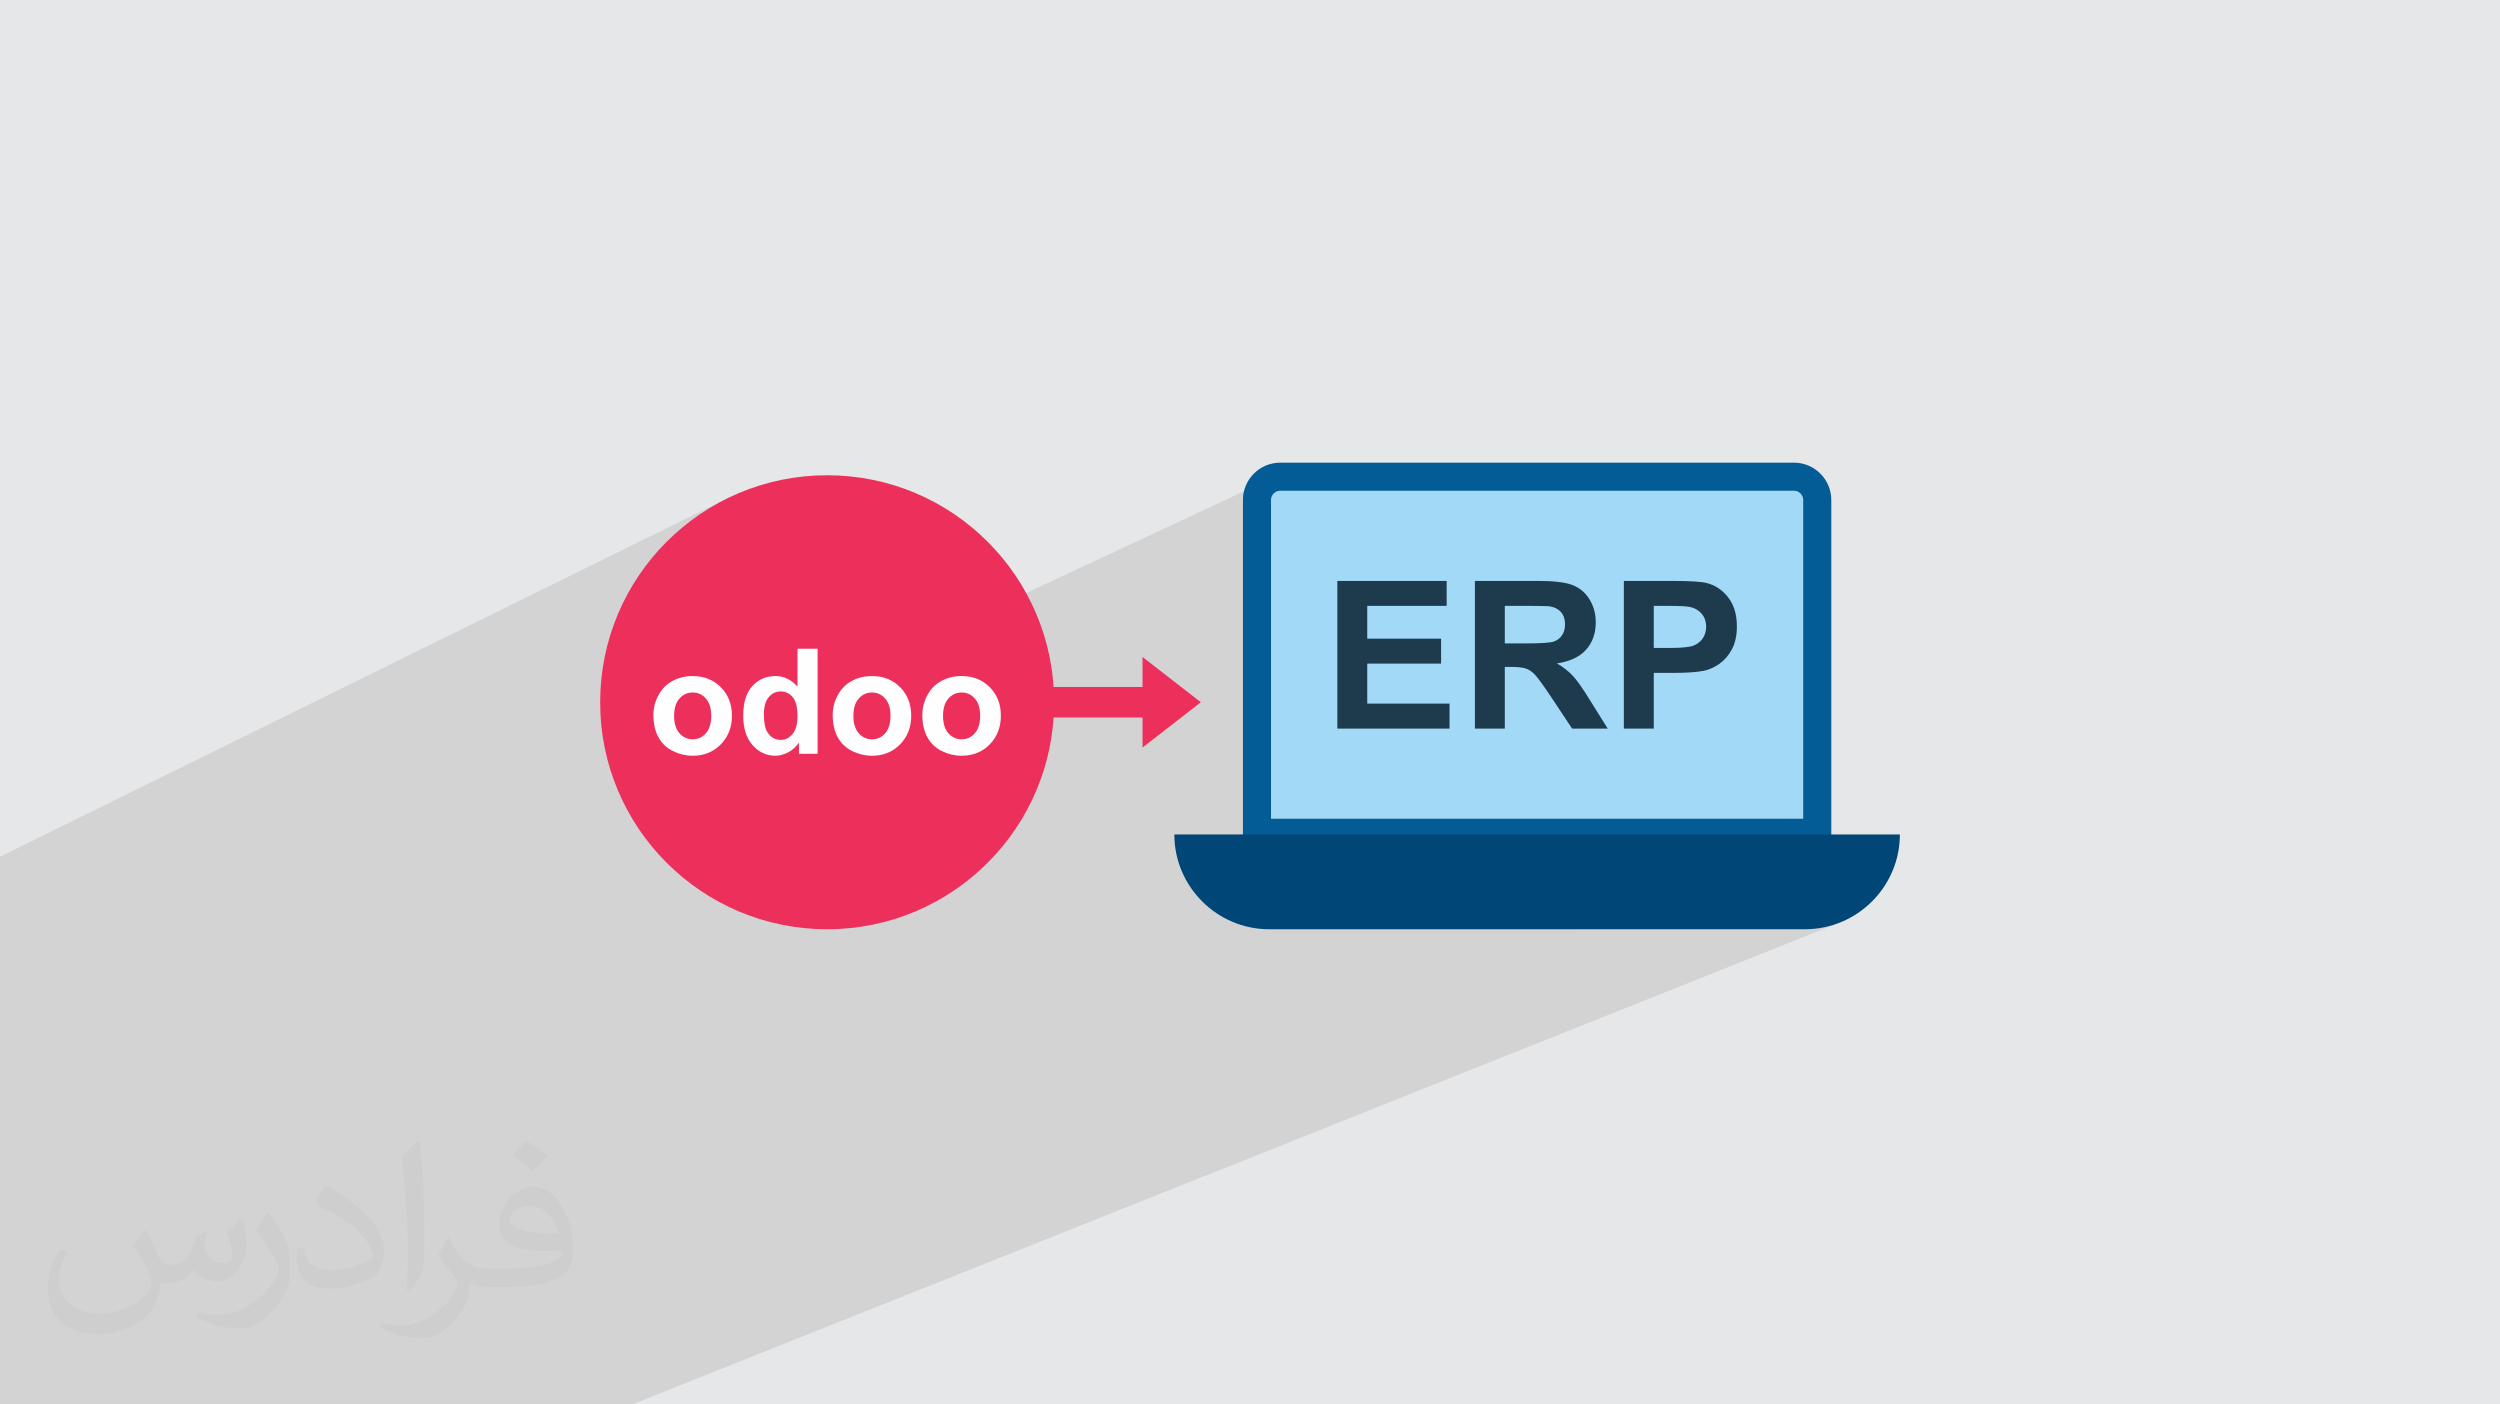
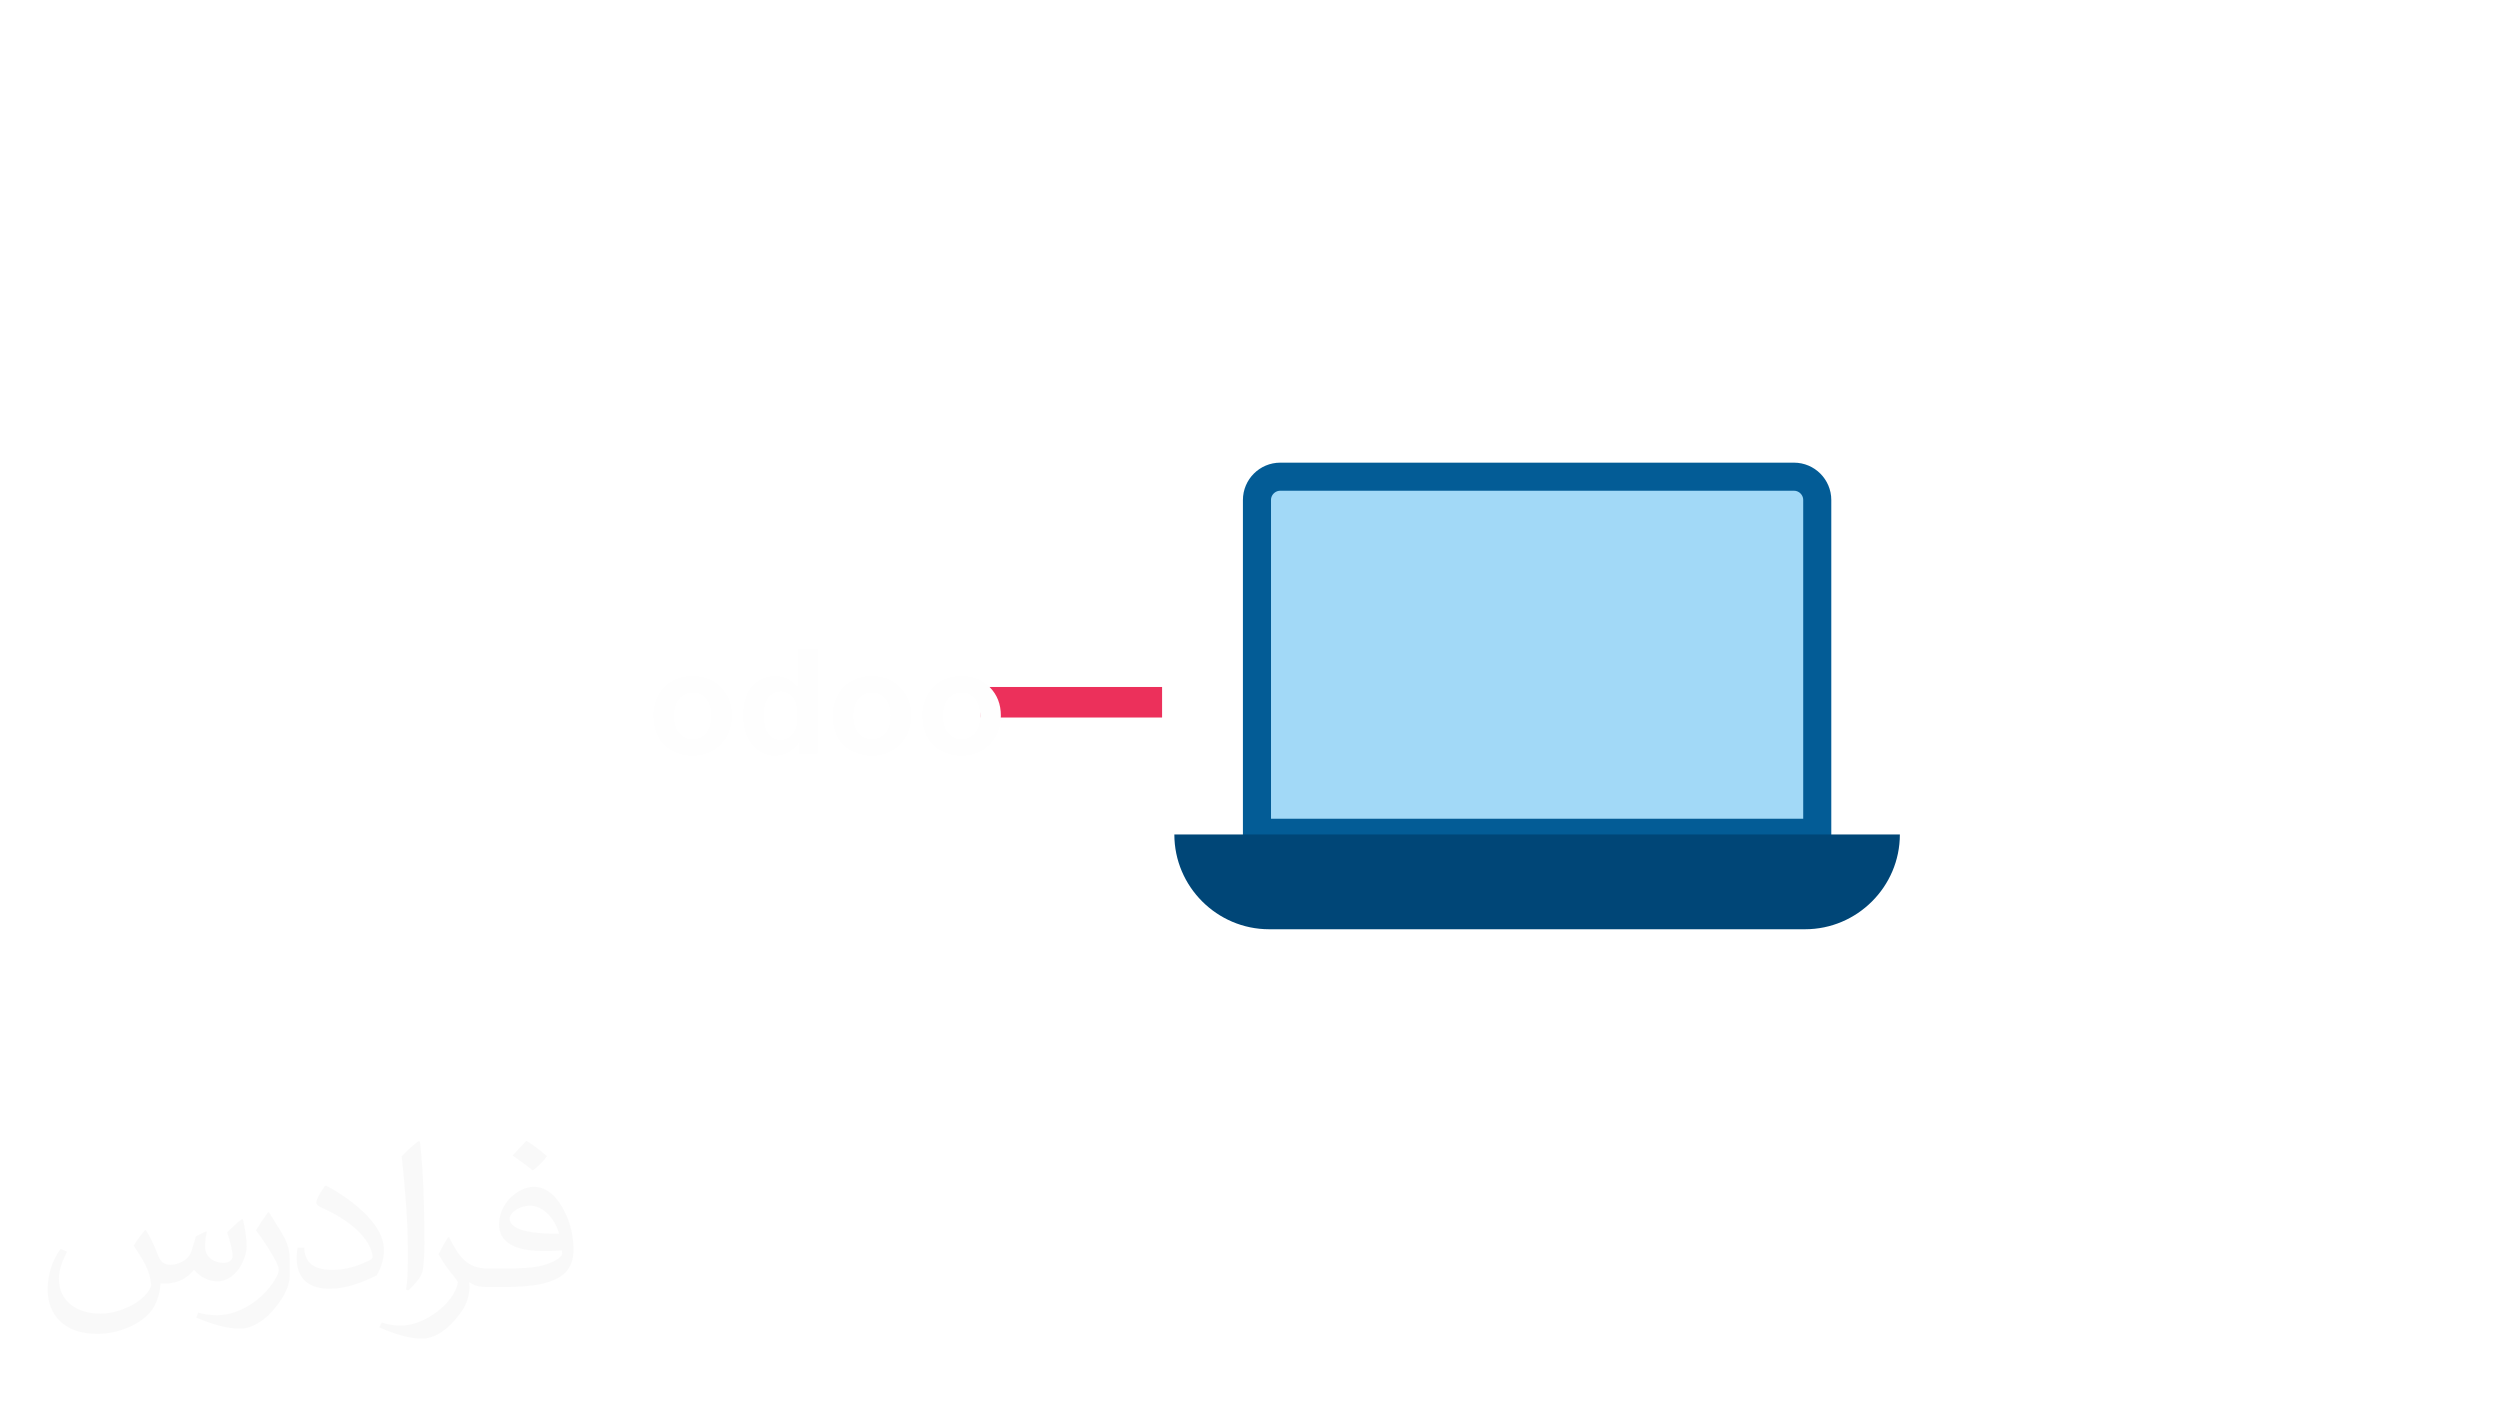
<svg xmlns="http://www.w3.org/2000/svg" xml:space="preserve" width="94.192mm" height="52.917mm" version="1.0" style="shape-rendering:geometricPrecision; text-rendering:geometricPrecision; image-rendering:optimizeQuality; fill-rule:evenodd; clip-rule:evenodd" viewBox="0 0 9404.92 5283.66">
  <defs>
    <style type="text/css">
   
    .str0 {stroke:#035C96;stroke-width:105.67;stroke-miterlimit:22.926}
    .fil5 {fill:#A2D9F7}
    .fil6 {fill:#004677}
    .fil3 {fill:#EC305B}
    .fil4 {fill:#FEFEFE;fill-rule:nonzero}
    .fil7 {fill:#1D3B4D;fill-rule:nonzero}
    .fil2 {fill:#373435;fill-opacity:0.031}
    .fil1 {fill:#2B2A29;fill-opacity:0.102}
    .fil0 {fill:#E6E7E8}
   
  </style>
  </defs>
  <g id="Layer_x0020_1">
-     <polygon class="fil0" points="-0,0 9404.92,0 9404.92,5283.66 -0,5283.66 " />
-     <path class="fil1" d="M-0 4628.85l0 -34.68 0 -15.78 0 -80.57 0 -28.59 0 -35.09 0 -5.96 0 -44.84 0 -23.91 0 -64.4 0 -14.72 0 -16.63 0 -10.77 0 -51.68 0 -2.29 0 -14.02 0 -33.29 0 -28.91 0 -48.13 0 -17.4 0 -21.45 0 -27.05 0 -18.72 0 -16.33 0 -68.06 0 -13.4 0 -32.64 0 -26.98 0 -67.14 0 -542.42 2741.44 -1350.95 -36.81 18.86 -35.77 20.56 -34.65 22.22 -33.48 23.8 -32.26 25.35 -30.98 26.84 -29.67 28.28 -28.28 29.67 -26.84 30.98 -25.35 32.26 -23.8 33.48 -22.22 34.65 -20.56 35.77 -18.86 36.82 -17.1 37.82 -15.29 38.78 -13.43 39.68 -11.5 40.53 -9.54 41.31 -7.52 42.06 -5.42 42.74 -3.3 43.37 -1.11 43.94 1.11 43.94 0.35 4.56 278.95 -132.75 8.89 -3.78 9.13 -3.22 9.39 -2.63 9.63 -2.05 9.89 -1.47 10.14 -0.88 10.39 -0.29 15.88 0.66 15.15 1.98 14.4 3.3 13.67 4.61 12.94 5.94 12.2 7.26 11.47 8.59 4.56 4.2 294.37 -139.23 75.64 0 0 157.31 1706.35 -797.66 -14.87 8.1 -12.96 10.7 -10.7 12.96 -8.1 14.87 -5.11 16.4 -1.79 17.58 0 441.79 302.39 -137.27 411.22 0 0 47.59 106.29 -47.59 236.25 0 10.94 0.06 10.55 0.18 10.18 0.29 9.81 0.41 9.42 0.54 9.05 0.64 8.67 0.77 8.28 0.88 7.9 1 7.53 1.12 7.14 1.23 6.76 1.35 6.38 1.47 5.99 1.58 5.62 1.7 5.23 1.81 9.88 4.09 9.36 4.82 8.85 5.55 8.33 6.28 7.82 7.01 7.32 7.73 6.81 8.47 0.61 0.89 135.65 -59.85 179.88 0 12.5 0.03 11.94 0.1 11.38 0.16 10.82 0.22 10.27 0.29 9.71 0.35 9.17 0.42 8.6 0.49 8.05 0.55 7.48 0.61 6.94 0.68 6.37 0.74 5.82 0.82 5.27 0.87 4.71 0.95 4.15 1.01 11.68 3.6 11.2 4.52 10.72 5.43 10.23 6.34 9.75 7.26 9.26 8.18 8.78 9.1 8.3 10.01 7.55 10.85 6.54 11.62 5.53 12.38 4.53 13.14 3.51 13.92 2.52 14.67 1.52 15.44 0.5 16.21 -0.29 12.54 -0.87 12.02 -1.46 11.51 -2.03 10.99 -2.6 10.49 -3.19 9.98 -3.74 9.48 -4.32 8.98 -4.8 8.49 -5.11 8.03 -5.42 7.55 -5.72 7.08 -6.04 6.62 -6.34 6.15 -6.66 5.69 -6.97 5.22 -7.15 4.74 -7.18 4.32 -7.22 3.91 -7.24 3.49 -218.33 93.63 0 133.65 -921.65 392.03 1536.72 0 -888.15 362.86 318.97 0 879.97 -356.53 -879.97 356.53 523.43 0 18.27 -0.47 18.05 -1.38 17.78 -2.28 17.51 -3.16 17.21 -3.99 16.88 -4.82 16.54 -5.63 16.18 -6.4 -1593.97 636.01 1122.35 1179.99 -1122.35 -1179.99 -2957.29 1179.99 -523.35 0 -282.27 0 -1328.9 0 -146.13 0 -97.22 0 0 -8.44 0 -63.51 0 -27.13 0 -4.8 0 -4.31 0 -42.4 0 -25.2 0 -44.84 0 -6.06 0 -8.16 0 -21.19 0 -27.13 0 -13.11 0 -12.33 0 -33.58 0 -29.28 0 -1.06 0 -24.16 0 -6.69 0 -73.63 0 -14.49 0 -10.75 0 -52.81 0 -19.48 0 -8.63 0 -30.95 0 -11.43 0 -29.26zm7147.23 -1489.59l2129.02 2144.4 -2129.02 -2144.4z" />
    <path class="fil2" d="M548.54 4627.69c17.95,27.21 29.6,53.36 40.96,82.43 8.45,16.91 12.93,48.09 52.57,48.09 11.61,0 28.28,-3.42 43.06,-11.61 16.63,-8.73 29.32,-21.94 35.94,-42l15.85 -53.36 38.57 -19.02 2.64 2.64c-5.27,20.09 -6.59,39.36 -6.59,54.43 0,44.63 38.57,61.56 69.22,61.56 17.95,0 34.09,-8.73 34.09,-25.11 0,-21.13 -8.98,-57.06 -20.62,-89.29 17.95,-17.95 35.94,-35.94 56.53,-50.47l3.17 1.6c8.98,38.04 14,75.56 14,100.66 0,24.57 -10.83,51.79 -19.81,69.49 -18.49,34.87 -51.25,62.62 -90.87,62.62 -30.1,0 -63.65,-15.07 -86.66,-43.06l-1.32 0c-21.66,26.96 -55.22,51.25 -108.86,51.25l-16.63 0c-2.64,35.41 -10.29,60.49 -21.94,82.95 -31.95,62.34 -126.81,106.47 -216.1,106.47 -124.17,0 -186.51,-71.59 -186.51,-166.96 0,-58.91 19.27,-113.6 48.88,-152.42l24.29 10.04c-18.49,35.41 -30.91,68.68 -30.91,101.45 0,89.29 72.66,131.83 156.4,131.83 77.68,0 173.83,-49.41 191.28,-106.72 -6.59,-62.62 -30.1,-91.93 -66.04,-148.99 10.83,-19.02 24.83,-38.04 42.28,-58.38l3.17 0 0 0 0 0 -0.02 -0.09zm1432.13 -336.04c26.15,16.39 51.79,35.66 76.87,57.85 -14,19.81 -31.45,37.79 -53.11,53.64 -25.11,-20.34 -50.19,-37.79 -75.84,-56.27 17.42,-19.55 34.62,-38.29 52.04,-55.22l0 0 0 0 0 0 0 0 0 0 0.03 0zm13.47 244.11c-42.28,0 -76.87,27.75 -76.87,48.34 0,44.13 84.53,57.85 185.72,57.31 -12.68,-51.79 -57.06,-105.68 -108.86,-105.68l0.01 0.03zm-94.86 236.19c54.96,0 103.04,-1.6 139.74,-10.83 40.96,-10.29 75.56,-30.91 75.56,-45.17 0,-3.7 0,-8.19 -1.32,-11.89 -22.98,2.11 -49.41,2.11 -72.38,2.11 -74.49,0 -131.55,-16.91 -154.02,-58.66 -5.55,-11.61 -9.51,-24.57 -9.51,-39.36 0,-40.43 17.42,-79.79 48.09,-107 25.61,-22.45 53.89,-36.44 82.67,-36.44 52.04,0 93.51,41.75 122.57,107.54 15.85,35.94 26.68,77.4 26.68,129.72 0,34.87 -9.51,64.19 -31.17,85.85 -40.43,39.11 -114.92,53.89 -229.04,53.89l-51.79 0 0 0 -13.47 0c-28.28,0 -48.62,-5.02 -64.72,-17.42l-2.64 0c0.79,6.59 1.32,12.93 1.32,19.02 0,25.61 -8.45,58.38 -25.61,84.53 -50.72,75.3 -105.68,108.04 -153.24,108.04 -48.09,0 -107,-18.49 -160.11,-42.54l9.51 -18.49c17.17,7.13 40.96,11.89 73.7,11.89 85.85,0 198.66,-82.43 212.66,-163 -3.17,-6.59 -8.98,-15.32 -17.17,-24.57 -25.11,-29.85 -40.96,-54.68 -55.75,-80.83 12.68,-25.11 24.29,-45.17 35.13,-63.4l4.49 -0.53c36.72,74.77 69.99,117.55 144.23,117.55l11.61 0 0 0 53.89 0 0 0 0 0 0 0 0 0 0 0 0.09 0.01zm-371.98 79c6.34,-34.34 6.87,-72.91 6.87,-108.86l0 -53.36c0,-99.6 -12.68,-244.36 -22.98,-338.68 17.95,-19.27 43.06,-42 62.87,-57.31l5.81 1.6c13.47,118.62 16.63,256 16.63,383.06 0,33.3 -1.32,65.79 -4.49,89.55 -1.85,30.1 -19.27,52.83 -56.53,87.7l-8.19 -3.7zm-382.8 -157.19c1.85,46.77 24.83,83.49 105.15,83.49 49.93,0 92.19,-12.93 138.96,-35.13 8.45,-3.7 12.93,-8.73 12.93,-12.93 0,-29.32 -22.45,-68.15 -60.23,-103.55 -36.72,-33.3 -85.34,-62.62 -130.76,-82.18 -15.6,-6.59 -20.62,-13.47 -20.62,-20.09 0,-13.47 17.95,-41.75 32.77,-62.09l5.02 -0.53c52.04,27.21 110.17,67.64 153.24,112.53 39.11,41.47 63.4,83.49 63.4,129.19 0,33.81 -10.29,65.51 -26.96,95.11 -57.06,28.79 -117.83,50.72 -178.06,50.72 -73.17,0 -123.1,-34.34 -123.1,-114.92 0,-8.73 0,-22.19 3.17,-39.64l25.11 0 0 0 0 0 0 0 0 0 0 0 -0.02 0zm-132.37 -132.9l45.45 73.45c16.63,27.21 32.23,56.81 32.23,103.55l0 59.7c0,48.34 -30.91,100.13 -80.83,151.38 -39.11,34.62 -73.7,49.41 -105.68,49.41 -47.55,0 -101.98,-14.79 -164.85,-41.75l7.13 -18.49c19.81,5.27 42.79,9.77 71.06,9.77 90.36,-0.53 182.8,-66.57 225.08,-147.15 5.02,-9.26 6.87,-17.95 6.87,-24.04 0,-9.26 -5.02,-19.55 -8.98,-28.79 -22.98,-43.31 -48.62,-82.95 -76.87,-119.68 14.79,-23.25 29.6,-45.7 45.7,-67.9l3.7 0.53 0 0 0 0 0 0 0 0 0 0 -0.02 0.01z" />
    <g id="_2048632919120">
      <rect class="fil3" x="3688.04" y="2584.39" width="683.68" height="114.88" />
-       <polygon class="fil3" points="4517.5,2641.83 4407.85,2556.67 4298.19,2471.51 4298.19,2641.83 4298.19,2812.14 4407.85,2726.98 " />
-       <circle class="fil3" cx="3111.67" cy="2641.83" r="853.97" />
      <path class="fil4" d="M2458.15 2689.12c0,-25.21 6.16,-49.59 18.58,-73.15 12.42,-23.64 30,-41.59 52.73,-54.01 22.73,-12.42 48.03,-18.68 76.09,-18.68 43.33,0 78.76,14.08 106.46,42.24 27.7,28.25 41.5,63.76 41.5,106.83 0,43.42 -13.99,79.41 -41.87,107.93 -27.97,28.53 -63.12,42.79 -105.54,42.79 -26.22,0 -51.25,-5.98 -75.09,-17.84 -23.73,-11.87 -41.87,-29.27 -54.29,-52.27 -12.42,-22.91 -18.58,-50.88 -18.58,-83.82zm77.84 4.05c0,28.43 6.72,50.23 20.15,65.33 13.53,15.18 30.08,22.73 49.87,22.73 19.69,0 36.26,-7.55 49.59,-22.73 13.34,-15.1 20.06,-37.08 20.06,-65.89 0,-28.06 -6.72,-49.68 -20.06,-64.77 -13.34,-15.19 -29.9,-22.73 -49.59,-22.73 -19.79,0 -36.34,7.54 -49.87,22.73 -13.43,15.09 -20.15,36.89 -20.15,65.33zm539.84 142.71l-70.11 0 0 -42.06c-11.68,16.39 -25.58,28.62 -41.5,36.9 -15.92,8.19 -32.02,12.32 -48.22,12.32 -33.03,0 -61.28,-13.25 -84.83,-39.84 -23.46,-26.59 -35.25,-63.58 -35.25,-111.15 0,-48.59 11.41,-85.57 34.33,-110.87 22.91,-25.31 51.8,-37.91 86.77,-37.91 32.01,0 59.81,13.34 83.17,39.93l0 -142.61 75.64 0 0 395.29zm-202.06 -148.79c0,30.64 4.23,52.82 12.61,66.53 12.23,19.88 29.26,29.81 51.16,29.81 17.38,0 32.2,-7.46 44.34,-22.36 12.24,-14.91 18.31,-37.08 18.31,-66.71 0,-33.04 -5.89,-56.77 -17.75,-71.31 -11.87,-14.54 -26.96,-21.81 -45.46,-21.81 -17.94,0 -32.94,7.17 -45.08,21.53 -12.05,14.36 -18.13,35.8 -18.13,64.31zm258.84 2.03c0,-25.21 6.16,-49.59 18.59,-73.15 12.42,-23.64 29.99,-41.59 52.72,-54.01 22.73,-12.42 48.03,-18.68 76.09,-18.68 43.33,0 78.76,14.08 106.46,42.24 27.7,28.25 41.5,63.76 41.5,106.83 0,43.42 -13.99,79.41 -41.87,107.93 -27.97,28.53 -63.12,42.79 -105.54,42.79 -26.22,0 -51.25,-5.98 -75.08,-17.84 -23.74,-11.87 -41.87,-29.27 -54.29,-52.27 -12.43,-22.91 -18.59,-50.88 -18.59,-83.82zm77.84 4.05c0,28.43 6.72,50.23 20.15,65.33 13.53,15.18 30.09,22.73 49.87,22.73 19.69,0 36.26,-7.55 49.59,-22.73 13.34,-15.1 20.06,-37.08 20.06,-65.89 0,-28.06 -6.72,-49.68 -20.06,-64.77 -13.34,-15.19 -29.9,-22.73 -49.59,-22.73 -19.78,0 -36.34,7.54 -49.87,22.73 -13.43,15.09 -20.15,36.89 -20.15,65.33zm259.39 -4.05c0,-25.21 6.17,-49.59 18.59,-73.15 12.42,-23.64 29.99,-41.59 52.72,-54.01 22.73,-12.42 48.03,-18.68 76.09,-18.68 43.33,0 78.76,14.08 106.46,42.24 27.7,28.25 41.5,63.76 41.5,106.83 0,43.42 -13.98,79.41 -41.87,107.93 -27.97,28.53 -63.11,42.79 -105.54,42.79 -26.22,0 -51.25,-5.98 -75.08,-17.84 -23.74,-11.87 -41.87,-29.27 -54.29,-52.27 -12.42,-22.91 -18.59,-50.88 -18.59,-83.82zm77.84 4.05c0,28.43 6.72,50.23 20.15,65.33 13.53,15.18 30.09,22.73 49.87,22.73 19.69,0 36.26,-7.55 49.59,-22.73 13.34,-15.1 20.06,-37.08 20.06,-65.89 0,-28.06 -6.72,-49.68 -20.06,-64.77 -13.34,-15.19 -29.9,-22.73 -49.59,-22.73 -19.78,0 -36.34,7.54 -49.87,22.73 -13.43,15.09 -20.15,36.89 -20.15,65.33z" />
      <path class="fil5 str0" d="M4816.16 1793.34l1932.77 0c48.14,0 87.51,39.37 87.51,87.51l0 1252.07 -2107.79 0 0 -1252.07c0,-48.14 39.37,-87.51 87.51,-87.51z" />
      <path class="fil6" d="M4417.85 3139.26l2729.38 0 0 0c0,196.09 -160.44,356.53 -356.54,356.53l-2016.3 0c-196.1,0 -356.54,-160.44 -356.54,-356.53l0 0z" />
-       <path class="fil7" d="M5031.04 2740.9l0 -555.53 411.22 0 0 93.89 -298.72 0 0 123.36 277.77 0 0 93.88 -277.77 0 0 150.52 309.58 0 0 93.88 -422.08 0zm517.51 0l0 -555.53 236.25 0c59.36,0 102.54,5.04 129.44,15.01 27.03,9.95 48.5,27.67 64.66,53.14 16.16,25.61 24.3,54.71 24.3,87.55 0,41.77 -12.15,76.16 -36.59,103.32 -24.43,27.16 -60.91,44.22 -109.52,51.33 24.18,14.1 44.09,29.62 59.74,46.56 15.78,16.93 36.98,47.07 63.62,90.25l67.76 108.37 -134.1 0 -80.43 -121.3c-28.84,-43.05 -48.63,-70.21 -59.36,-81.47 -10.6,-11.11 -21.85,-18.87 -33.75,-23.02 -12.02,-4.13 -30.9,-6.21 -56.76,-6.21l-22.77 0 0 231.99 -112.5 0zm112.5 -320.43l83.02 0c53.79,0 87.29,-2.33 100.74,-6.85 13.32,-4.53 23.92,-12.42 31.42,-23.54 7.63,-11.11 11.37,-25.08 11.37,-41.77 0,-18.74 -5.04,-33.75 -15,-45.38 -9.95,-11.51 -24.05,-18.75 -42.16,-21.73 -9.19,-1.3 -36.46,-1.94 -81.86,-1.94l-87.55 0 0 141.21zm447.81 320.43l0 -555.53 179.88 0c68.15,0 112.5,2.72 133.19,8.28 31.81,8.41 58.45,26.51 79.92,54.45 21.47,27.93 32.2,64 32.2,108.23 0,34.14 -6.21,62.73 -18.49,86 -12.41,23.27 -28.07,41.51 -47.07,54.83 -19.01,13.19 -38.41,21.99 -58.06,26.25 -26.77,5.3 -65.43,8.02 -116.12,8.02l-72.93 0 0 209.48 -112.51 0zm112.51 -461.64l0 158.28 61.16 0c44.1,0 73.45,-2.98 88.33,-8.8 14.87,-5.82 26.51,-14.88 34.91,-27.42 8.41,-12.41 12.68,-26.77 12.68,-43.31 0,-20.31 -5.95,-36.98 -17.72,-50.17 -11.89,-13.19 -26.76,-21.47 -45,-24.83 -13.32,-2.46 -40.08,-3.74 -80.43,-3.74l-53.92 0z" />
    </g>
  </g>
</svg>